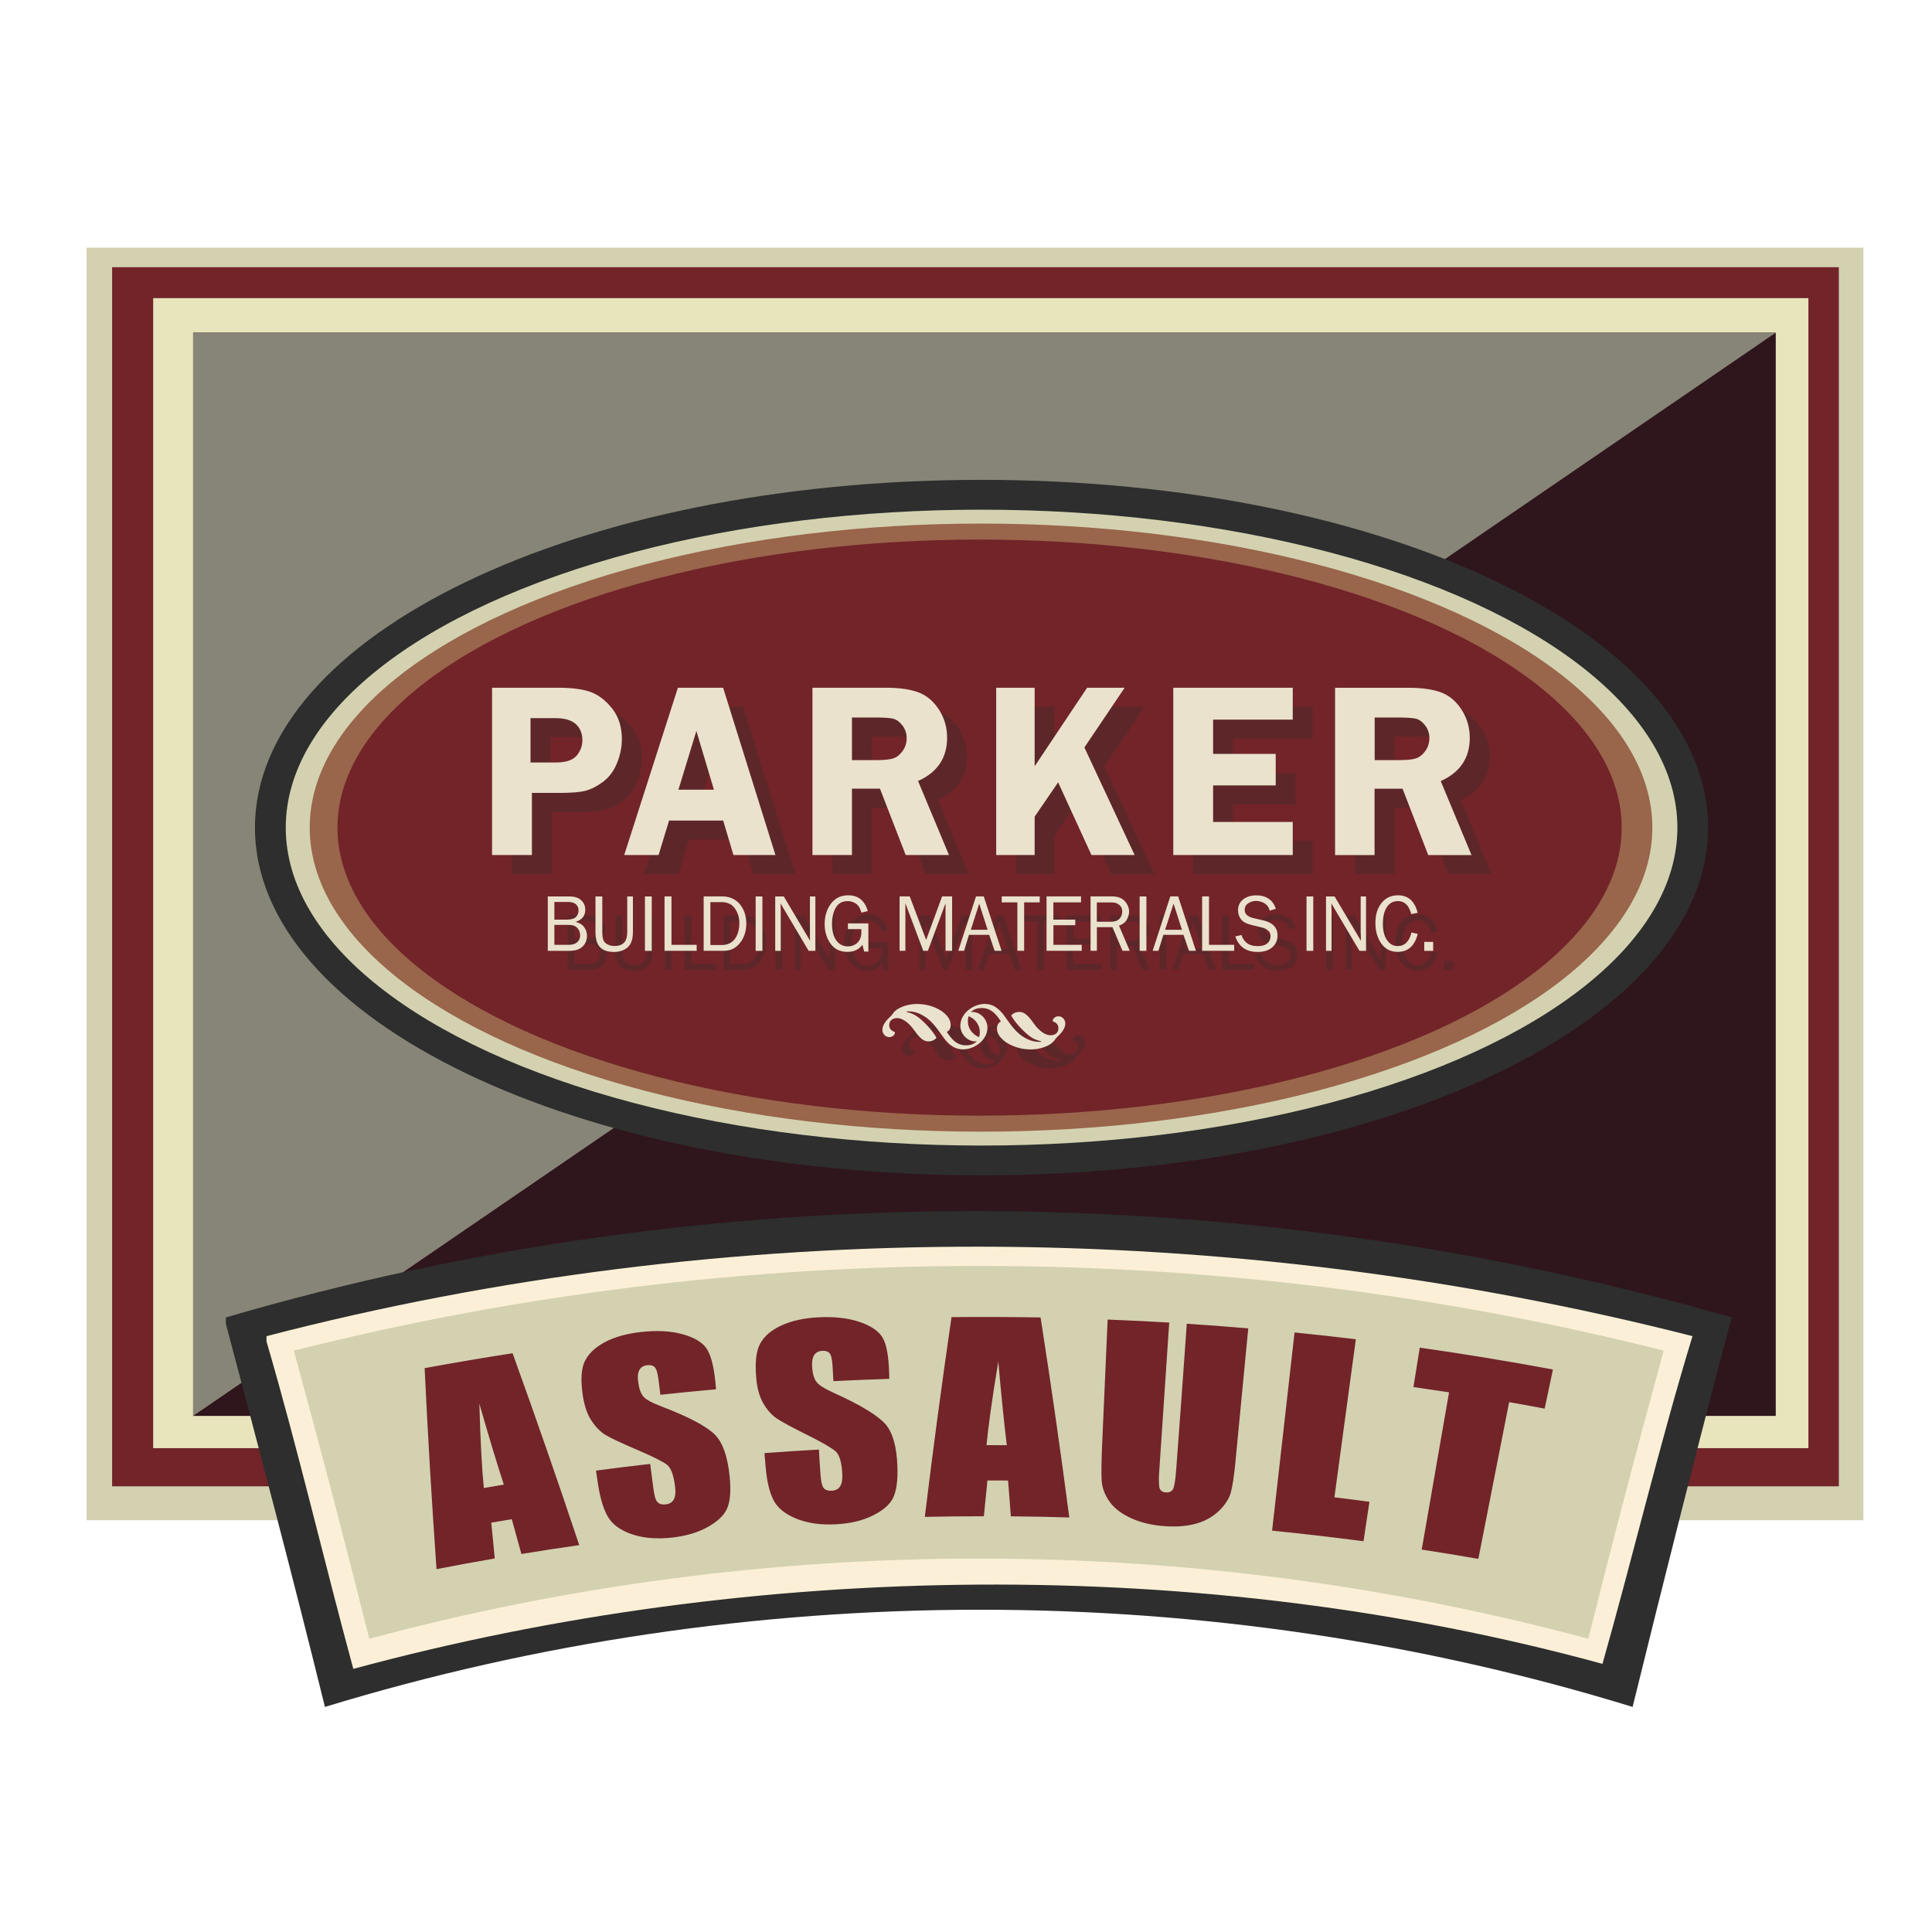
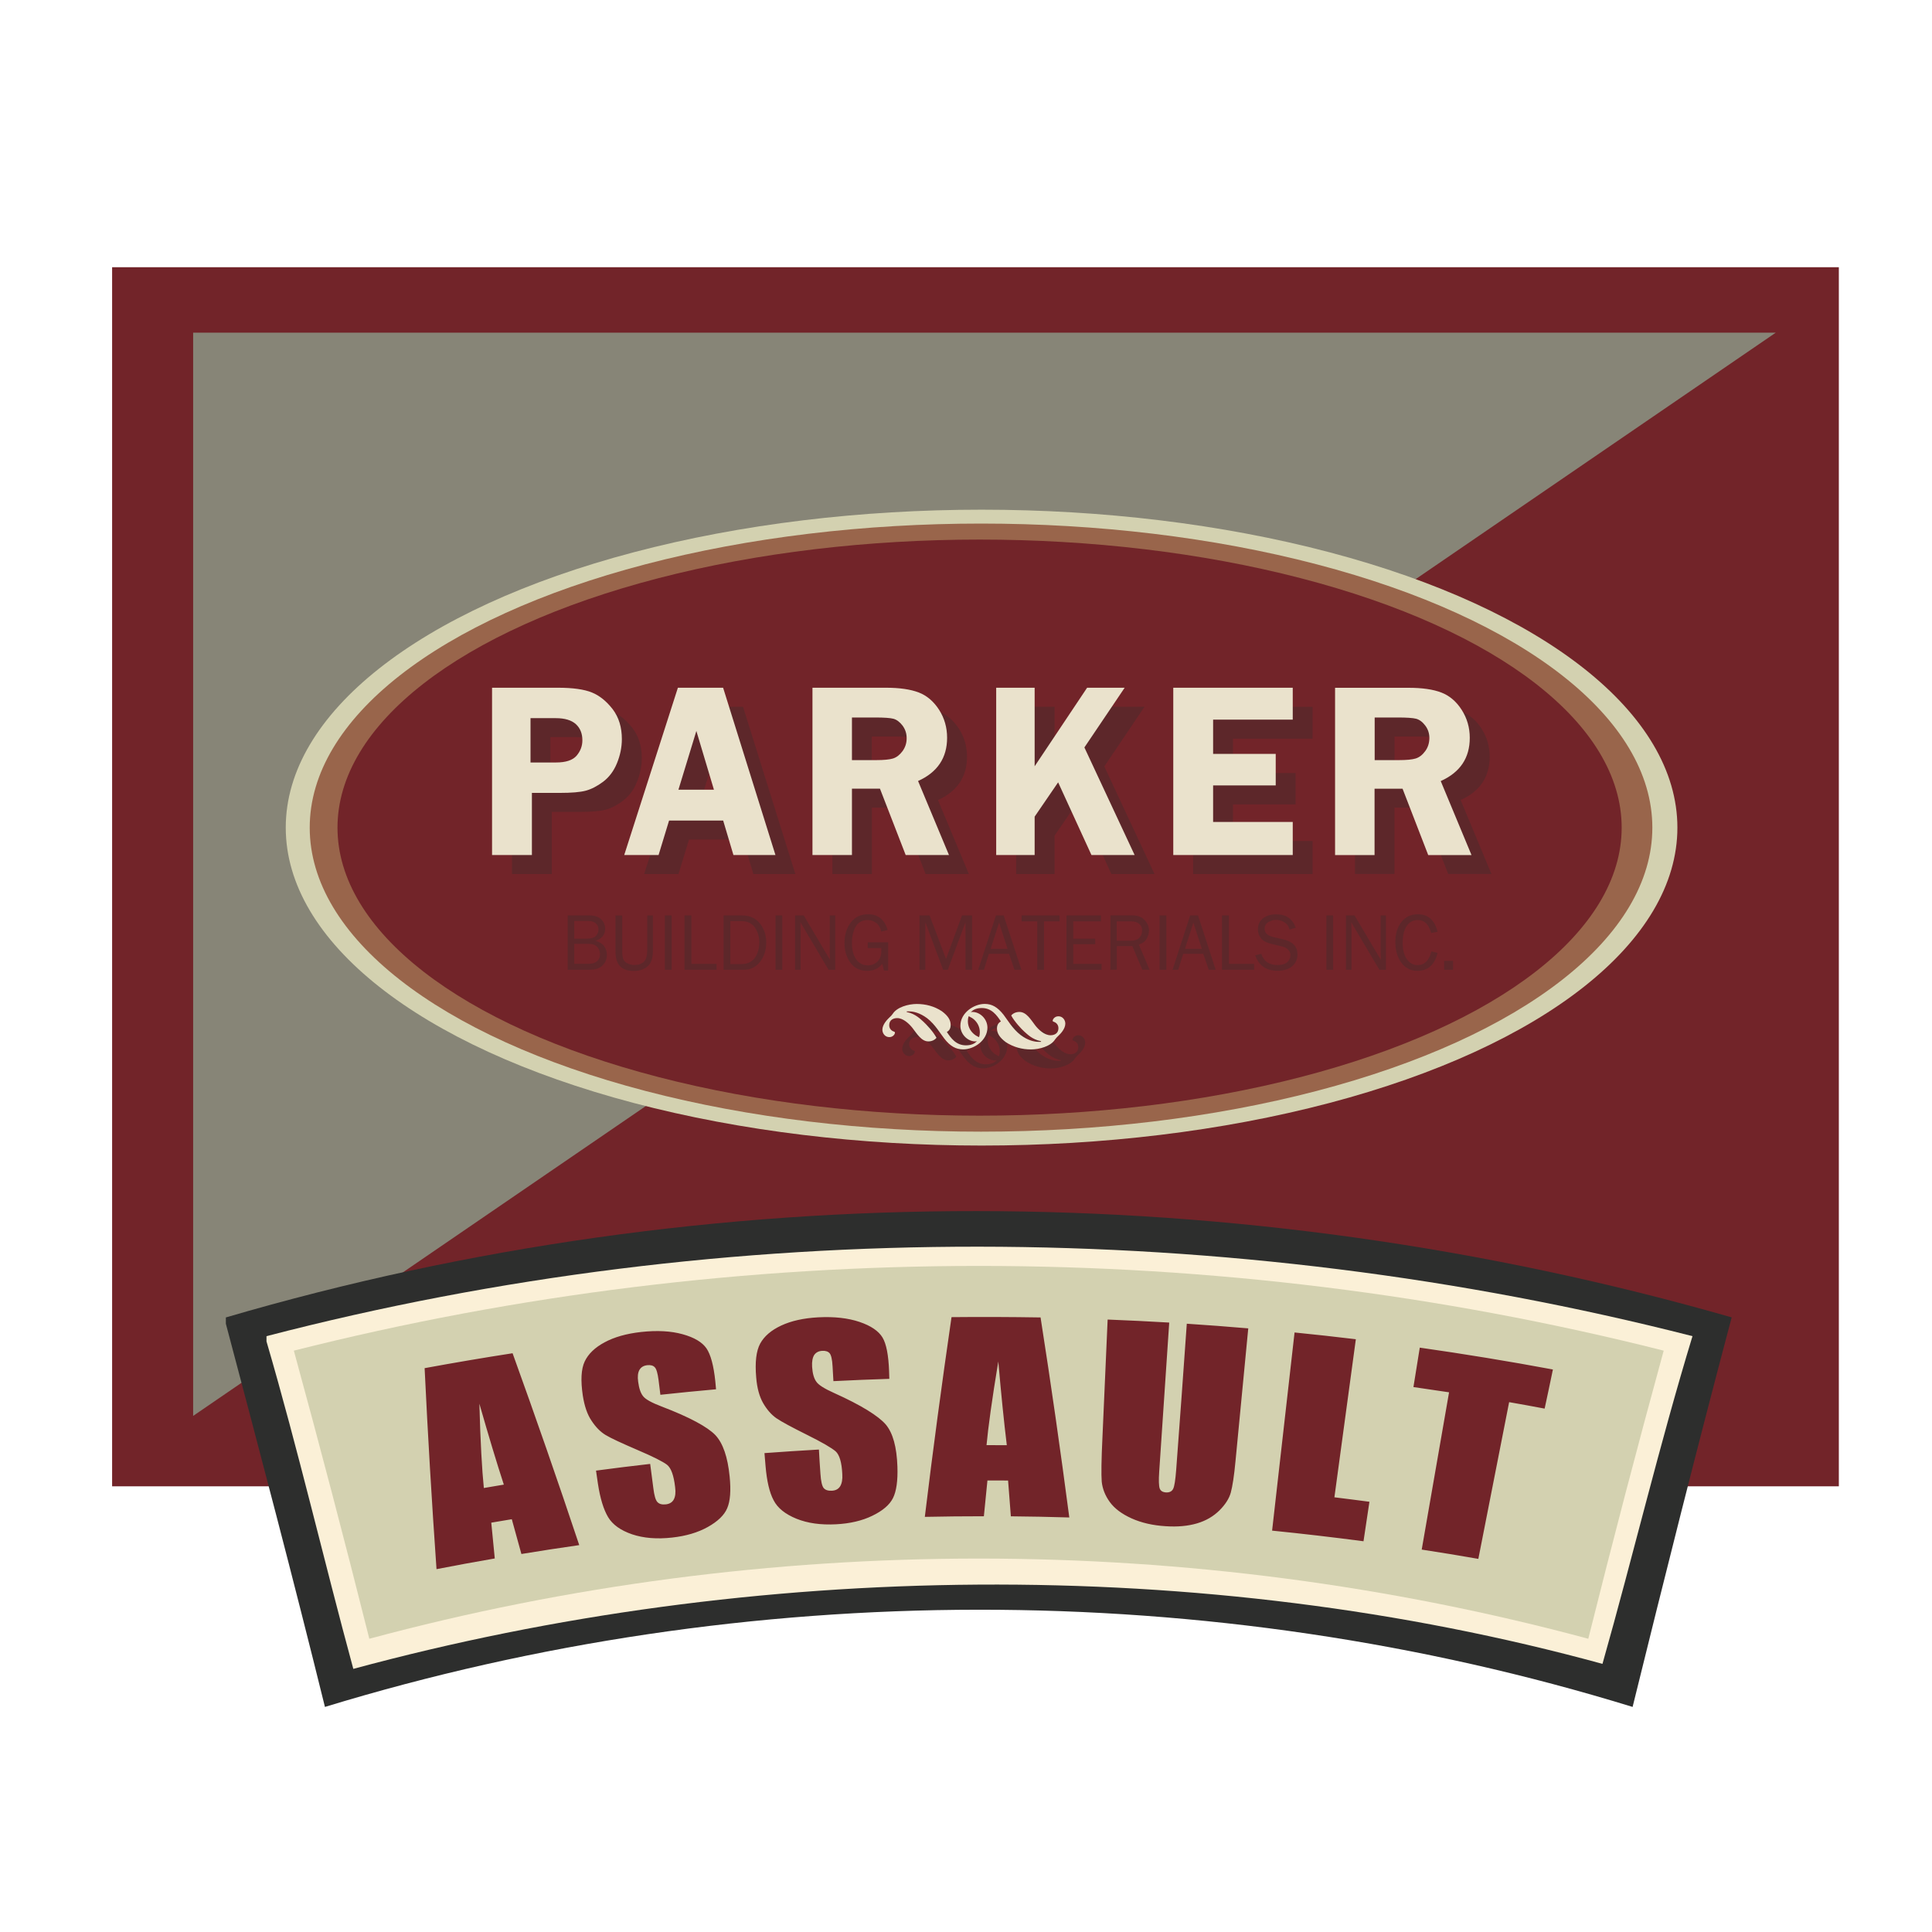
<svg xmlns="http://www.w3.org/2000/svg" version="1.1" id="Layer_1" x="0px" y="0px" width="32px" height="32px" viewBox="0 0 32 32" enable-background="new 0 0 32 32" xml:space="preserve">
  <g id="Shape_37_copy_6">
    <g>
-       <rect x="1.434" y="4.102" fill-rule="evenodd" clip-rule="evenodd" fill="#D3D1B0" width="29.43" height="21.078" />
-     </g>
+       </g>
  </g>
  <g id="Shape_37_copy_7">
    <g>
      <rect x="1.857" y="4.426" fill-rule="evenodd" clip-rule="evenodd" fill="#722429" width="28.6" height="20.192" />
    </g>
  </g>
  <g id="Shape_37_copy_5_2_">
    <g>
-       <rect x="2.537" y="4.938" fill-rule="evenodd" clip-rule="evenodd" fill="#E8E5BC" width="27.416" height="19.048" />
-     </g>
+       </g>
  </g>
  <g id="Shape_37_copy_8">
    <g>
-       <rect x="3.199" y="5.51" fill-rule="evenodd" clip-rule="evenodd" fill="#2F151C" width="26.213" height="17.942" />
-     </g>
+       </g>
  </g>
  <g id="Shape_37_copy_9">
    <g>
      <polygon fill-rule="evenodd" clip-rule="evenodd" fill="#878577" points="3.199,5.51 3.199,23.452 29.412,5.51   " />
    </g>
  </g>
  <g id="Shape_38">
    <g>
-       <path fill-rule="evenodd" clip-rule="evenodd" fill="#2D2E2D" d="M16.258,7.948c-6.71,0-12.035,2.579-12.035,5.76    c0,3.181,5.325,5.759,12.035,5.759c6.708,0,12.034-2.579,12.034-5.759C28.292,10.527,22.966,7.948,16.258,7.948z" />
-     </g>
+       </g>
  </g>
  <g id="Shape_38_copy">
    <g>
      <ellipse fill-rule="evenodd" clip-rule="evenodd" fill="#D3D1B0" cx="16.258" cy="13.708" rx="11.525" ry="5.266" />
    </g>
  </g>
  <g id="Shape_38_copy_2">
    <g>
      <ellipse fill-rule="evenodd" clip-rule="evenodd" fill="#99654B" cx="16.249" cy="13.708" rx="11.119" ry="5.036" />
    </g>
  </g>
  <g id="Shape_38_copy_3">
    <g>
      <ellipse fill-rule="evenodd" clip-rule="evenodd" fill="#722429" cx="16.225" cy="13.708" rx="10.635" ry="4.771" />
    </g>
  </g>
  <g opacity="0.3">
    <g id="PARKER_2_">
      <g>
        <path fill-rule="evenodd" clip-rule="evenodd" fill="#2D2E2D" d="M10.131,11.784c-0.129-0.052-0.316-0.078-0.56-0.078H8.48v2.771     h0.659v-1.029h0.457c0.198,0,0.343-0.012,0.436-0.037c0.092-0.024,0.188-0.074,0.287-0.148c0.099-0.075,0.176-0.177,0.229-0.307     c0.054-0.13,0.082-0.263,0.082-0.4c0-0.194-0.05-0.359-0.151-0.493C10.375,11.929,10.26,11.835,10.131,11.784z M9.878,12.832     c-0.065,0.074-0.178,0.111-0.339,0.111H9.116v-0.734h0.42c0.147,0,0.257,0.033,0.331,0.099c0.072,0.066,0.108,0.156,0.108,0.268     C9.976,12.672,9.943,12.758,9.878,12.832z M11.558,11.706l-0.889,2.771h0.569l0.174-0.571h0.896l0.17,0.571h0.696l-0.867-2.771     H11.558z M11.567,13.395l0.296-0.973l0.292,0.973H11.567z M16.017,12.535c0-0.17-0.044-0.325-0.133-0.464     c-0.09-0.139-0.202-0.235-0.339-0.287c-0.136-0.052-0.316-0.078-0.541-0.078h-1.217v2.771h0.654v-1.099h0.464l0.426,1.099h0.717     l-0.512-1.225C15.855,13.106,16.017,12.868,16.017,12.535z M15.279,12.756c-0.047,0.063-0.099,0.103-0.158,0.122     c-0.059,0.018-0.153,0.027-0.284,0.027H14.44v-0.706h0.383c0.148,0,0.25,0.007,0.304,0.021c0.055,0.015,0.105,0.052,0.152,0.113     c0.045,0.061,0.068,0.13,0.068,0.207C15.347,12.621,15.324,12.693,15.279,12.756z M18.957,11.706h-0.622l-0.868,1.301v-1.301     h-0.637v2.771h0.637v-0.636l0.389-0.568l0.552,1.204h0.715l-0.832-1.782L18.957,11.706z M19.762,14.477h1.979v-0.548h-1.319     v-0.605h1.037v-0.521h-1.037v-0.568h1.319v-0.528h-1.979V14.477z M24.193,13.251c0.322-0.145,0.481-0.384,0.481-0.717     c0-0.17-0.045-0.325-0.134-0.464s-0.202-0.235-0.338-0.287c-0.137-0.052-0.316-0.078-0.541-0.078h-1.218v2.771h0.654v-1.099     h0.464l0.425,1.099h0.717L24.193,13.251z M23.936,12.756c-0.046,0.063-0.098,0.103-0.158,0.122     c-0.058,0.018-0.153,0.027-0.283,0.027h-0.397v-0.706h0.383c0.149,0,0.25,0.007,0.304,0.021c0.054,0.015,0.105,0.052,0.151,0.113     c0.046,0.061,0.068,0.13,0.068,0.207C24.004,12.621,23.981,12.693,23.936,12.756z" />
      </g>
    </g>
    <g id="BUILDING_MATERIALS_INC._2_">
      <g>
        <path fill-rule="evenodd" clip-rule="evenodd" fill="#2D2E2D" d="M9.863,15.583c0.107-0.033,0.16-0.101,0.16-0.203     c0-0.058-0.021-0.109-0.064-0.152c-0.044-0.044-0.11-0.066-0.2-0.066H9.403v0.901h0.356c0.099,0,0.173-0.024,0.221-0.072     c0.049-0.048,0.072-0.107,0.072-0.178c0-0.052-0.016-0.1-0.045-0.142C9.975,15.629,9.927,15.601,9.863,15.583z M9.511,15.254     h0.225c0.058,0,0.102,0.013,0.131,0.038c0.03,0.026,0.045,0.059,0.045,0.1c0,0.042-0.014,0.078-0.041,0.109     c-0.028,0.031-0.083,0.046-0.163,0.046H9.511V15.254z M9.89,15.92c-0.032,0.029-0.077,0.043-0.137,0.043H9.511v-0.33h0.225     c0.052,0,0.091,0.007,0.119,0.022c0.026,0.015,0.046,0.037,0.061,0.063c0.015,0.028,0.022,0.058,0.022,0.089     C9.938,15.855,9.921,15.892,9.89,15.92z M10.719,15.75c0,0.082-0.017,0.141-0.053,0.178c-0.037,0.036-0.089,0.055-0.158,0.055     c-0.037,0-0.071-0.007-0.104-0.021s-0.058-0.035-0.074-0.063c-0.016-0.028-0.024-0.078-0.024-0.148v-0.588h-0.112v0.588     c0,0.115,0.024,0.199,0.075,0.252c0.051,0.053,0.127,0.079,0.231,0.079c0.094,0,0.169-0.026,0.228-0.077     c0.058-0.051,0.086-0.136,0.086-0.254v-0.588h-0.094V15.75z M11.012,16.063h0.113v-0.901h-0.113V16.063z M11.452,15.162h-0.115     v0.901h0.532v-0.099h-0.417V15.162z M12.287,15.162h-0.302v0.901h0.339c0.106,0,0.194-0.044,0.264-0.131     c0.068-0.087,0.103-0.194,0.103-0.322c0-0.125-0.036-0.231-0.107-0.318C12.512,15.205,12.414,15.162,12.287,15.162z      M12.501,15.867c-0.051,0.067-0.124,0.101-0.221,0.101h-0.183v-0.711h0.183c0.101,0,0.176,0.036,0.224,0.107     c0.047,0.071,0.072,0.15,0.072,0.239C12.576,15.711,12.55,15.8,12.501,15.867z M12.845,16.063h0.112v-0.901h-0.112V16.063z      M13.744,15.768c0,0.019,0,0.041,0.001,0.065l0.002,0.063l-0.435-0.734h-0.143v0.901h0.092v-0.669c0-0.015,0-0.034-0.002-0.057     l-0.001-0.06l0.466,0.786h0.11v-0.901h-0.09V15.768z M14.373,15.703h0.223c0.001,0.019,0.001,0.036,0.001,0.049     c0,0.074-0.021,0.132-0.063,0.174c-0.043,0.042-0.096,0.063-0.159,0.063c-0.082,0-0.146-0.033-0.193-0.098     c-0.047-0.066-0.071-0.157-0.071-0.274c0-0.109,0.021-0.198,0.063-0.271c0.042-0.071,0.108-0.107,0.198-0.107     c0.049,0,0.095,0.015,0.138,0.045c0.042,0.03,0.07,0.079,0.086,0.146l0.106-0.026c-0.05-0.174-0.159-0.261-0.325-0.261     c-0.12,0-0.214,0.045-0.285,0.136c-0.07,0.091-0.105,0.206-0.105,0.342c0,0.128,0.034,0.236,0.099,0.325     c0.065,0.09,0.159,0.134,0.277,0.134c0.11,0,0.193-0.039,0.249-0.118l0.03,0.113h0.069v-0.467h-0.338V15.703z M15.669,15.883     l-0.272-0.721h-0.167v0.901h0.097v-0.787l0.295,0.787h0.077l0.292-0.787v0.787H16.1v-0.901h-0.166L15.669,15.883z M16.496,15.162     l-0.294,0.901h0.095l0.081-0.264h0.335l0.09,0.264h0.115l-0.294-0.901H16.496z M16.409,15.715l0.139-0.433l0.14,0.433H16.409z      M16.922,15.261h0.258v0.802h0.112v-0.802h0.258v-0.099h-0.629V15.261z M17.777,15.639h0.363v-0.091h-0.363v-0.287h0.458v-0.099     h-0.571v0.901h0.582v-0.099h-0.469V15.639z M18.991,15.551c0.025-0.044,0.04-0.09,0.04-0.138c0-0.062-0.024-0.12-0.07-0.172     c-0.046-0.053-0.119-0.08-0.214-0.08h-0.355v0.901h0.106v-0.391h0.257l0.166,0.391h0.12l-0.178-0.417     C18.921,15.627,18.965,15.595,18.991,15.551z M18.732,15.581h-0.236v-0.32h0.249c0.05,0,0.09,0.014,0.122,0.04     c0.034,0.026,0.05,0.063,0.05,0.111c0,0.047-0.016,0.087-0.046,0.12C18.84,15.564,18.794,15.581,18.732,15.581z M19.206,16.063     h0.112v-0.901h-0.112V16.063z M19.713,15.162l-0.292,0.901h0.094l0.082-0.264h0.333l0.091,0.264h0.115l-0.293-0.901H19.713z      M19.627,15.715l0.139-0.433l0.14,0.433H19.627z M20.355,15.162H20.24v0.901h0.532v-0.099h-0.417V15.162z M21.26,15.56     l-0.168-0.039c-0.098-0.023-0.146-0.068-0.146-0.135c0-0.048,0.019-0.085,0.058-0.11c0.038-0.026,0.083-0.04,0.131-0.04     c0.049,0,0.097,0.014,0.14,0.041c0.044,0.027,0.072,0.067,0.084,0.12l0.103-0.031c-0.053-0.148-0.16-0.222-0.324-0.222     c-0.089,0-0.161,0.022-0.219,0.067c-0.056,0.044-0.084,0.104-0.084,0.18c0,0.045,0.011,0.086,0.031,0.121     c0.021,0.035,0.045,0.061,0.076,0.078c0.03,0.017,0.067,0.031,0.114,0.043l0.181,0.044c0.036,0.009,0.067,0.025,0.094,0.048     c0.028,0.023,0.042,0.054,0.042,0.092c0,0.051-0.018,0.091-0.055,0.122c-0.035,0.03-0.089,0.045-0.161,0.045     c-0.137,0-0.225-0.062-0.266-0.185l-0.101,0.023c0.06,0.172,0.183,0.257,0.37,0.257c0.104,0,0.187-0.026,0.245-0.077     c0.058-0.052,0.086-0.117,0.086-0.195C21.49,15.68,21.414,15.597,21.26,15.56z M21.969,16.063h0.112v-0.901h-0.112V16.063z      M22.868,15.768c0,0.019,0,0.041,0.002,0.065l0,0.063l-0.435-0.734h-0.142v0.901h0.092v-0.669c0-0.015-0.001-0.034-0.002-0.057     l-0.002-0.06l0.466,0.786h0.109v-0.901h-0.089V15.768z M23.485,15.239c0.106,0,0.181,0.072,0.219,0.215l0.107-0.021     c-0.049-0.193-0.156-0.29-0.326-0.29c-0.114,0-0.204,0.042-0.271,0.126c-0.069,0.084-0.103,0.196-0.103,0.334     c0,0.135,0.033,0.248,0.097,0.339c0.066,0.092,0.156,0.138,0.27,0.138c0.172,0,0.285-0.099,0.333-0.298l-0.103-0.023     c-0.038,0.15-0.114,0.226-0.229,0.226c-0.075,0-0.133-0.034-0.179-0.1c-0.044-0.067-0.067-0.155-0.067-0.266     c0-0.121,0.021-0.214,0.066-0.281C23.343,15.272,23.405,15.239,23.485,15.239z M23.919,15.915v0.148h0.148v-0.148H23.919z" />
      </g>
    </g>
    <g id="Shape_39_copy_3_6_">
      <g>
        <path fill-rule="evenodd" clip-rule="evenodd" fill="#2D2E2D" d="M17.86,17.147c-0.065,0-0.091,0.05-0.094,0.064     c-0.004,0.015-0.002,0.019,0.012,0.025c0.029,0.008,0.082,0.039,0.082,0.108c0,0.093-0.075,0.117-0.131,0.117     c-0.102,0-0.202-0.096-0.254-0.164c-0.071-0.093-0.146-0.222-0.26-0.222h-0.003c-0.059,0-0.109,0.026-0.134,0.059     c0.054,0.103,0.165,0.219,0.215,0.265c0.047,0.04,0.128,0.131,0.279,0.162v0.01h-0.041c-0.069,0-0.174-0.021-0.296-0.111     c-0.133-0.101-0.223-0.258-0.286-0.339c-0.098-0.125-0.191-0.178-0.311-0.178c-0.183,0-0.403,0.15-0.403,0.361     c0,0.146,0.123,0.26,0.247,0.26c0.041,0,0.083-0.013,0.124-0.042c0.011-0.006,0.011-0.017-0.007-0.017     c-0.075,0-0.24-0.095-0.24-0.277c0-0.114,0.063-0.217,0.23-0.217c0.165,0,0.249,0.12,0.317,0.222     c-0.032,0.017-0.064,0.05-0.064,0.116c0,0.077,0.04,0.148,0.146,0.227c0.127,0.083,0.27,0.121,0.417,0.121     c0.139,0,0.33-0.053,0.399-0.165c0.019-0.027,0.03-0.036,0.052-0.058c0.038-0.035,0.118-0.118,0.118-0.204     C17.975,17.209,17.931,17.147,17.86,17.147z" />
      </g>
    </g>
    <g id="Shape_39_copy_3_4_">
      <g>
        <path fill-rule="evenodd" clip-rule="evenodd" fill="#2D2E2D" d="M16.437,17.075c-0.041,0-0.082,0.014-0.125,0.042     c-0.01,0.006-0.01,0.018,0.007,0.018c0.076,0,0.24,0.094,0.24,0.277c0,0.114-0.063,0.216-0.23,0.216     c-0.165,0-0.248-0.12-0.316-0.221c0.032-0.018,0.063-0.05,0.063-0.115c0-0.078-0.038-0.149-0.146-0.228     c-0.125-0.083-0.268-0.12-0.416-0.12c-0.141,0-0.33,0.053-0.398,0.164c-0.019,0.027-0.03,0.036-0.054,0.058     c-0.036,0.035-0.118,0.118-0.118,0.205c0,0.06,0.044,0.121,0.115,0.121c0.064,0,0.09-0.05,0.092-0.064     c0.004-0.015,0.002-0.019-0.011-0.026c-0.029-0.007-0.082-0.039-0.082-0.107c0-0.093,0.075-0.118,0.133-0.118     c0.101,0,0.2,0.097,0.252,0.164c0.072,0.093,0.147,0.222,0.262,0.222h0.002c0.058,0,0.108-0.027,0.133-0.06     c-0.054-0.102-0.164-0.218-0.215-0.265c-0.047-0.04-0.127-0.131-0.278-0.162v-0.009h0.04c0.069,0,0.174,0.021,0.297,0.112     c0.132,0.1,0.222,0.258,0.286,0.338c0.097,0.125,0.191,0.178,0.311,0.178c0.184,0,0.402-0.15,0.402-0.361     C16.683,17.189,16.561,17.075,16.437,17.075z" />
      </g>
    </g>
  </g>
  <g>
    <g id="PARKER">
      <g>
        <path fill-rule="evenodd" clip-rule="evenodd" fill="#EAE2CC" d="M9.802,11.469c-0.129-0.052-0.316-0.078-0.56-0.078H8.15v2.771     H8.81v-1.029h0.457c0.199,0,0.343-0.012,0.436-0.037c0.092-0.025,0.188-0.074,0.287-0.148c0.099-0.075,0.176-0.177,0.229-0.307     c0.053-0.13,0.081-0.263,0.081-0.4c0-0.194-0.05-0.359-0.151-0.493C10.045,11.614,9.931,11.521,9.802,11.469z M9.549,12.518     c-0.065,0.074-0.178,0.111-0.339,0.111H8.787v-0.734h0.42c0.147,0,0.258,0.033,0.331,0.099c0.072,0.066,0.108,0.155,0.108,0.268     C9.646,12.358,9.613,12.443,9.549,12.518z M11.228,11.391l-0.889,2.771h0.569l0.174-0.571h0.896l0.17,0.571h0.696l-0.867-2.771     H11.228z M11.237,13.08l0.297-0.973l0.291,0.973H11.237z M15.687,12.22c0-0.17-0.044-0.325-0.133-0.464     c-0.09-0.139-0.202-0.235-0.338-0.287c-0.137-0.052-0.316-0.078-0.541-0.078h-1.218v2.771h0.654v-1.099h0.464l0.426,1.099h0.717     l-0.512-1.226C15.526,12.792,15.687,12.553,15.687,12.22z M14.949,12.441c-0.047,0.063-0.099,0.103-0.158,0.122     c-0.059,0.018-0.153,0.027-0.283,0.027h-0.397v-0.706h0.383c0.149,0,0.25,0.007,0.304,0.021c0.054,0.015,0.104,0.052,0.151,0.113     c0.045,0.061,0.068,0.13,0.068,0.207C15.018,12.307,14.994,12.378,14.949,12.441z M18.628,11.391h-0.622l-0.869,1.301v-1.301     h-0.637v2.771h0.637v-0.636l0.389-0.568l0.552,1.204h0.715l-0.832-1.782L18.628,11.391z M19.433,14.162h1.979v-0.548h-1.319     v-0.605h1.037v-0.522h-1.037v-0.568h1.319v-0.528h-1.979V14.162z M23.863,12.937c0.322-0.145,0.481-0.383,0.481-0.716     c0-0.17-0.045-0.325-0.134-0.464c-0.089-0.139-0.202-0.235-0.338-0.287c-0.136-0.052-0.316-0.078-0.541-0.078h-1.218v2.771h0.654     v-1.099h0.464l0.425,1.099h0.717L23.863,12.937z M23.606,12.441c-0.046,0.063-0.098,0.103-0.158,0.122     c-0.058,0.018-0.153,0.027-0.283,0.027h-0.396v-0.706h0.383c0.148,0,0.25,0.007,0.304,0.021c0.055,0.015,0.105,0.052,0.151,0.113     s0.068,0.13,0.068,0.207C23.674,12.307,23.652,12.378,23.606,12.441z" />
      </g>
    </g>
    <g id="BUILDING_MATERIALS_INC.">
      <g>
-         <path fill-rule="evenodd" clip-rule="evenodd" fill="#EAE2CC" d="M9.534,15.269c0.107-0.033,0.16-0.101,0.16-0.203     c0-0.058-0.021-0.109-0.064-0.152c-0.044-0.044-0.11-0.066-0.2-0.066H9.073v0.901h0.356c0.099,0,0.173-0.024,0.221-0.072     c0.049-0.048,0.072-0.107,0.072-0.178c0-0.052-0.016-0.1-0.046-0.142C9.646,15.315,9.598,15.286,9.534,15.269z M9.182,14.939     h0.225c0.058,0,0.102,0.012,0.131,0.038c0.03,0.026,0.045,0.059,0.045,0.1c0,0.042-0.014,0.078-0.041,0.109     c-0.028,0.031-0.083,0.046-0.163,0.046H9.182V14.939z M9.56,15.606c-0.032,0.029-0.077,0.043-0.137,0.043H9.182v-0.33h0.225     c0.052,0,0.092,0.007,0.119,0.022c0.026,0.015,0.046,0.037,0.061,0.063c0.015,0.028,0.022,0.058,0.022,0.089     C9.609,15.541,9.592,15.578,9.56,15.606z M10.389,15.436c0,0.082-0.017,0.141-0.053,0.178c-0.037,0.036-0.089,0.055-0.158,0.055     c-0.036,0-0.071-0.007-0.104-0.021S10.016,15.613,10,15.584c-0.016-0.028-0.024-0.078-0.024-0.148v-0.588H9.863v0.588     c0,0.115,0.024,0.199,0.075,0.252c0.05,0.053,0.127,0.079,0.231,0.079c0.094,0,0.169-0.026,0.228-0.077     c0.058-0.052,0.086-0.136,0.086-0.254v-0.588h-0.094V15.436z M10.682,15.749h0.113v-0.901h-0.113V15.749z M11.122,14.847h-0.115     v0.901h0.532v-0.099h-0.417V14.847z M11.957,14.847h-0.302v0.901h0.339c0.106,0,0.195-0.044,0.264-0.131     c0.068-0.087,0.103-0.194,0.103-0.322c0-0.125-0.036-0.231-0.106-0.318C12.183,14.891,12.084,14.847,11.957,14.847z      M12.171,15.552c-0.05,0.067-0.124,0.101-0.221,0.101h-0.184v-0.711h0.184c0.101,0,0.176,0.036,0.224,0.107     c0.048,0.071,0.072,0.15,0.072,0.239C12.246,15.397,12.22,15.485,12.171,15.552z M12.516,15.749h0.112v-0.901h-0.112V15.749z      M13.415,15.454c0,0.019,0,0.041,0,0.065l0.002,0.063l-0.435-0.734H12.84v0.901h0.092v-0.669c0-0.016,0-0.034-0.002-0.057     l-0.002-0.06l0.466,0.786h0.111v-0.901h-0.09V15.454z M14.043,15.389h0.223c0.001,0.019,0.001,0.035,0.001,0.049     c0,0.074-0.021,0.132-0.063,0.174c-0.043,0.042-0.096,0.063-0.159,0.063c-0.082,0-0.146-0.033-0.193-0.098     c-0.048-0.066-0.071-0.157-0.071-0.274c0-0.109,0.021-0.198,0.063-0.271c0.042-0.071,0.108-0.107,0.198-0.107     c0.049,0,0.095,0.015,0.139,0.045c0.041,0.03,0.07,0.079,0.086,0.146l0.107-0.026c-0.051-0.174-0.159-0.261-0.325-0.261     c-0.12,0-0.214,0.045-0.284,0.136c-0.07,0.091-0.106,0.206-0.106,0.342c0,0.127,0.034,0.236,0.099,0.325     c0.065,0.09,0.159,0.134,0.277,0.134c0.11,0,0.192-0.039,0.249-0.118l0.03,0.113h0.069v-0.467h-0.339V15.389z M15.34,15.568     l-0.272-0.721H14.9v0.901h0.096v-0.787l0.296,0.787h0.077l0.292-0.787v0.787h0.109v-0.901h-0.166L15.34,15.568z M16.166,14.847     l-0.294,0.901h0.096l0.081-0.264h0.335l0.09,0.264h0.115l-0.295-0.901H16.166z M16.08,15.4l0.139-0.433l0.139,0.433H16.08z      M16.593,14.946h0.258v0.802h0.112v-0.802h0.258v-0.099h-0.629V14.946z M17.447,15.324h0.363v-0.092h-0.363v-0.286h0.458v-0.099     h-0.571v0.901h0.583v-0.099h-0.469V15.324z M18.661,15.237c0.025-0.044,0.04-0.09,0.04-0.138c0-0.062-0.024-0.12-0.07-0.172     c-0.046-0.053-0.119-0.08-0.214-0.08h-0.354v0.901h0.105v-0.391h0.258l0.166,0.391h0.12l-0.178-0.417     C18.592,15.312,18.635,15.281,18.661,15.237z M18.403,15.267h-0.236v-0.32h0.249c0.051,0,0.09,0.014,0.122,0.04     c0.034,0.026,0.05,0.063,0.05,0.111c0,0.047-0.016,0.087-0.046,0.12C18.511,15.25,18.465,15.267,18.403,15.267z M18.876,15.749     h0.112v-0.901h-0.112V15.749z M19.384,14.847l-0.292,0.901h0.095l0.082-0.264h0.333l0.091,0.264h0.115l-0.294-0.901H19.384z      M19.298,15.4l0.14-0.433l0.139,0.433H19.298z M20.026,14.847h-0.115v0.901h0.531v-0.099h-0.417V14.847z M20.93,15.246     l-0.168-0.039c-0.098-0.023-0.146-0.068-0.146-0.135c0-0.048,0.019-0.085,0.058-0.11c0.037-0.026,0.082-0.04,0.131-0.04     c0.05,0,0.097,0.014,0.141,0.041c0.044,0.027,0.072,0.067,0.084,0.12l0.103-0.031c-0.052-0.148-0.16-0.222-0.324-0.222     c-0.089,0-0.161,0.022-0.219,0.067c-0.056,0.044-0.084,0.104-0.084,0.18c0,0.045,0.011,0.086,0.031,0.122     c0.021,0.035,0.046,0.061,0.076,0.078s0.067,0.031,0.114,0.043l0.181,0.044c0.037,0.009,0.067,0.025,0.095,0.048     c0.028,0.023,0.041,0.054,0.041,0.092c0,0.051-0.018,0.091-0.054,0.122c-0.036,0.03-0.089,0.045-0.161,0.045     c-0.137,0-0.225-0.061-0.266-0.184L20.46,15.51c0.06,0.172,0.182,0.257,0.37,0.257c0.104,0,0.186-0.026,0.244-0.077     c0.058-0.052,0.086-0.117,0.086-0.195C21.16,15.366,21.084,15.283,20.93,15.246z M21.64,15.749h0.112v-0.901H21.64V15.749z      M22.538,15.454c0,0.019,0,0.041,0.002,0.065l0.001,0.063l-0.436-0.734h-0.142v0.901h0.092v-0.669     c0-0.016-0.001-0.034-0.002-0.057l-0.002-0.06l0.466,0.786h0.109v-0.901h-0.089V15.454z M23.156,14.925     c0.107,0,0.181,0.071,0.219,0.215l0.106-0.021c-0.049-0.193-0.156-0.29-0.326-0.29c-0.114,0-0.204,0.042-0.271,0.126     c-0.069,0.084-0.103,0.196-0.103,0.334c0,0.135,0.033,0.248,0.098,0.339c0.065,0.092,0.155,0.138,0.27,0.138     c0.172,0,0.284-0.099,0.333-0.298l-0.103-0.023c-0.037,0.15-0.114,0.225-0.228,0.225c-0.075,0-0.133-0.033-0.179-0.1     c-0.044-0.066-0.067-0.155-0.067-0.265c0-0.121,0.021-0.214,0.066-0.281C23.014,14.958,23.075,14.925,23.156,14.925z      M23.59,15.601v0.148h0.148v-0.148H23.59z" />
-       </g>
+         </g>
    </g>
    <g id="Shape_39_copy_3">
      <g>
        <path fill-rule="evenodd" clip-rule="evenodd" fill="#EAE2CC" d="M17.531,16.833c-0.064,0-0.091,0.05-0.094,0.064     c-0.003,0.015-0.002,0.019,0.012,0.025c0.029,0.008,0.082,0.039,0.082,0.108c0,0.093-0.075,0.117-0.131,0.117     c-0.102,0-0.202-0.096-0.254-0.164c-0.071-0.093-0.146-0.222-0.26-0.222h-0.003c-0.059,0-0.109,0.026-0.134,0.059     c0.055,0.103,0.165,0.219,0.215,0.265c0.047,0.04,0.128,0.131,0.279,0.161v0.01h-0.041c-0.069,0-0.174-0.021-0.296-0.112     c-0.133-0.101-0.223-0.258-0.285-0.338c-0.099-0.125-0.192-0.178-0.311-0.178c-0.182,0-0.403,0.15-0.403,0.361     c0,0.146,0.123,0.26,0.247,0.26c0.042,0,0.083-0.013,0.124-0.042c0.011-0.006,0.011-0.017-0.007-0.017     c-0.075,0-0.24-0.095-0.24-0.277c0-0.114,0.064-0.217,0.23-0.217c0.165,0,0.249,0.12,0.317,0.222     c-0.032,0.017-0.065,0.05-0.065,0.115c0,0.078,0.04,0.149,0.146,0.228c0.127,0.083,0.27,0.121,0.417,0.121     c0.139,0,0.33-0.053,0.399-0.165c0.019-0.027,0.03-0.036,0.052-0.058c0.038-0.035,0.118-0.118,0.118-0.205     C17.645,16.895,17.602,16.833,17.531,16.833z" />
      </g>
    </g>
    <g id="Shape_39_copy_3_2_">
      <g>
        <path fill-rule="evenodd" clip-rule="evenodd" fill="#EAE2CC" d="M16.107,16.761c-0.041,0-0.081,0.014-0.125,0.042     c-0.01,0.006-0.01,0.018,0.008,0.018c0.076,0,0.239,0.094,0.239,0.277c0,0.114-0.063,0.216-0.23,0.216     c-0.165,0-0.248-0.12-0.316-0.221c0.032-0.018,0.063-0.05,0.063-0.116c0-0.077-0.038-0.148-0.146-0.228     c-0.125-0.083-0.268-0.12-0.416-0.12c-0.14,0-0.329,0.053-0.398,0.164c-0.019,0.027-0.03,0.036-0.053,0.058     c-0.037,0.035-0.118,0.118-0.118,0.205c0,0.06,0.044,0.122,0.115,0.122c0.063,0,0.09-0.05,0.092-0.064     c0.003-0.015,0.001-0.019-0.011-0.026c-0.029-0.007-0.083-0.039-0.083-0.107c0-0.093,0.075-0.118,0.133-0.118     c0.101,0,0.2,0.097,0.253,0.164c0.072,0.093,0.147,0.222,0.262,0.222h0.002c0.058,0,0.108-0.027,0.133-0.06     c-0.054-0.102-0.164-0.218-0.215-0.265c-0.047-0.04-0.127-0.131-0.278-0.162v-0.01h0.041c0.069,0,0.174,0.022,0.296,0.112     c0.132,0.101,0.222,0.258,0.286,0.339c0.097,0.125,0.191,0.178,0.311,0.178c0.184,0,0.403-0.15,0.403-0.361     C16.354,16.875,16.231,16.761,16.107,16.761z" />
      </g>
    </g>
  </g>
  <g id="Shape_37_copy_10">
    <g>
      <path fill-rule="evenodd" clip-rule="evenodd" fill="#2D2E2D" d="M3.741,21.821v0.104c0.566,2.134,1.112,4.204,1.641,6.347    c6.986-2.134,14.646-2.159,21.659,0c0.528-2.144,1.074-4.318,1.641-6.452C20.546,19.487,11.801,19.458,3.741,21.821z" />
    </g>
  </g>
  <g id="Shape_37_copy_10_2_">
    <g>
      <path fill-rule="evenodd" clip-rule="evenodd" fill="#FBF0D7" d="M4.414,22.131l0,0.087c0.525,1.795,0.948,3.621,1.438,5.424    c6.626-1.795,14.059-1.899,20.69-0.083c0.511-1.804,0.944-3.633,1.491-5.428C20.34,20.167,12.058,20.143,4.414,22.131z" />
    </g>
  </g>
  <g id="Shape_37_copy_11">
    <g>
      <path fill-rule="evenodd" clip-rule="evenodd" fill="#D3D1B0" d="M4.867,22.371c0.427,1.562,0.844,3.152,1.25,4.772    c6.582-1.771,13.607-1.771,20.19,0c0.405-1.62,0.821-3.211,1.249-4.772C20.15,20.5,12.273,20.5,4.867,22.371z" />
    </g>
  </g>
  <g id="ASSAULT">
    <g>
      <path fill-rule="evenodd" clip-rule="evenodd" fill="#722429" d="M7.033,22.661c0.053,1.111,0.119,2.221,0.197,3.329    c0.32-0.062,0.643-0.122,0.965-0.177L8.137,25.22c0.114-0.02,0.228-0.039,0.34-0.057c0.054,0.191,0.106,0.383,0.159,0.576    c0.319-0.052,0.638-0.102,0.958-0.147C9.24,24.529,8.871,23.47,8.49,22.414C8.004,22.489,7.518,22.572,7.033,22.661z     M8.014,24.646c-0.03-0.292-0.057-0.757-0.074-1.396c0.153,0.533,0.287,0.98,0.405,1.34C8.234,24.608,8.125,24.627,8.014,24.646z     M11.848,23.769c-0.129-0.134-0.423-0.295-0.89-0.473c-0.163-0.062-0.265-0.118-0.305-0.169c-0.042-0.051-0.069-0.132-0.083-0.241    c-0.012-0.085-0.005-0.15,0.021-0.196c0.026-0.045,0.068-0.071,0.13-0.078c0.056-0.006,0.097,0.005,0.124,0.034    c0.028,0.028,0.048,0.099,0.063,0.213c0.01,0.081,0.02,0.162,0.03,0.243c0.307-0.033,0.614-0.064,0.922-0.091    c-0.004-0.043-0.008-0.087-0.012-0.13c-0.027-0.261-0.076-0.443-0.146-0.547c-0.071-0.103-0.203-0.182-0.396-0.235    c-0.194-0.054-0.424-0.066-0.688-0.037c-0.242,0.027-0.443,0.084-0.604,0.171c-0.161,0.086-0.271,0.193-0.33,0.318    c-0.059,0.126-0.068,0.314-0.031,0.564c0.027,0.173,0.074,0.313,0.145,0.417c0.068,0.104,0.146,0.184,0.234,0.237    s0.264,0.134,0.524,0.246c0.261,0.111,0.424,0.194,0.492,0.246c0.067,0.053,0.112,0.176,0.134,0.37    c0.012,0.088,0.004,0.155-0.021,0.203s-0.07,0.076-0.133,0.083c-0.064,0.007-0.11-0.006-0.14-0.039    c-0.03-0.032-0.052-0.109-0.067-0.232c-0.018-0.133-0.034-0.266-0.052-0.399c-0.3,0.034-0.599,0.071-0.897,0.111    c0.01,0.071,0.021,0.143,0.031,0.214c0.037,0.245,0.094,0.43,0.169,0.556s0.208,0.22,0.397,0.285    c0.191,0.064,0.411,0.082,0.662,0.054c0.23-0.025,0.427-0.083,0.592-0.175c0.164-0.092,0.273-0.195,0.322-0.312    c0.05-0.116,0.064-0.292,0.04-0.526C12.053,24.133,11.975,23.904,11.848,23.769z M13.812,23.071    c-0.158-0.071-0.257-0.133-0.292-0.187c-0.039-0.054-0.062-0.136-0.069-0.246c-0.005-0.085,0.007-0.15,0.034-0.194    c0.029-0.043,0.074-0.067,0.135-0.07c0.055-0.003,0.097,0.011,0.122,0.041s0.042,0.102,0.048,0.216    c0.005,0.082,0.01,0.163,0.014,0.245c0.31-0.016,0.618-0.028,0.926-0.038c-0.001-0.043-0.003-0.087-0.004-0.13    c-0.01-0.263-0.045-0.448-0.109-0.555c-0.065-0.107-0.191-0.194-0.381-0.258s-0.418-0.09-0.684-0.076    c-0.242,0.013-0.447,0.059-0.612,0.136c-0.166,0.077-0.282,0.177-0.349,0.299c-0.066,0.122-0.088,0.309-0.066,0.561    c0.014,0.175,0.053,0.316,0.115,0.425c0.063,0.108,0.135,0.191,0.219,0.25c0.085,0.058,0.254,0.149,0.507,0.275    c0.252,0.125,0.409,0.217,0.475,0.274c0.063,0.057,0.101,0.182,0.11,0.376c0.006,0.088-0.007,0.155-0.035,0.202    c-0.029,0.046-0.074,0.071-0.139,0.074c-0.063,0.003-0.107-0.012-0.135-0.045c-0.027-0.034-0.045-0.113-0.053-0.236    c-0.01-0.134-0.018-0.268-0.025-0.401c-0.301,0.017-0.602,0.037-0.902,0.059c0.006,0.072,0.012,0.144,0.018,0.215    c0.021,0.247,0.064,0.436,0.133,0.565c0.066,0.13,0.193,0.231,0.379,0.307c0.186,0.075,0.403,0.105,0.655,0.092    c0.23-0.012,0.431-0.058,0.601-0.141c0.17-0.082,0.285-0.179,0.342-0.292s0.082-0.288,0.074-0.522    c-0.011-0.323-0.074-0.556-0.193-0.698C14.549,23.453,14.266,23.275,13.812,23.071z M15.76,21.816    c-0.16,1.102-0.309,2.205-0.442,3.308c0.326-0.007,0.652-0.01,0.978-0.01l0.059-0.593c0.113,0,0.229,0,0.342,0.001    c0.016,0.198,0.031,0.396,0.046,0.593c0.323,0.003,0.646,0.009,0.968,0.019c-0.145-1.105-0.303-2.209-0.476-3.313    C16.742,21.813,16.251,21.811,15.76,21.816z M16.34,23.936c0.027-0.292,0.09-0.754,0.195-1.386    c0.048,0.55,0.095,1.013,0.141,1.387C16.564,23.936,16.452,23.936,16.34,23.936z M19.481,24.349    c-0.013,0.164-0.028,0.268-0.05,0.311c-0.02,0.042-0.061,0.063-0.121,0.059c-0.053-0.004-0.087-0.025-0.102-0.066    c-0.014-0.042-0.018-0.134-0.008-0.277c0.055-0.824,0.11-1.647,0.166-2.47c-0.34-0.02-0.68-0.037-1.02-0.05    c-0.028,0.65-0.058,1.301-0.086,1.951c-0.018,0.372-0.021,0.616-0.012,0.733c0.012,0.116,0.055,0.229,0.133,0.337    c0.078,0.108,0.198,0.198,0.361,0.272c0.162,0.073,0.352,0.117,0.567,0.13c0.196,0.013,0.368-0.003,0.517-0.047    s0.271-0.116,0.371-0.214c0.099-0.099,0.162-0.198,0.189-0.297c0.027-0.1,0.055-0.273,0.078-0.523    c0.07-0.732,0.141-1.464,0.211-2.196c-0.34-0.029-0.679-0.055-1.018-0.077C19.601,22.731,19.541,23.54,19.481,24.349z     M22.457,22.182c-0.338-0.041-0.676-0.078-1.015-0.112c-0.124,1.094-0.248,2.188-0.372,3.282c0.506,0.051,1.01,0.11,1.514,0.176    c0.033-0.218,0.065-0.436,0.098-0.654c-0.193-0.026-0.387-0.05-0.58-0.074C22.221,23.928,22.338,23.055,22.457,22.182z     M23.516,22.321l-0.105,0.653c0.197,0.028,0.393,0.057,0.59,0.087c-0.15,0.869-0.301,1.737-0.453,2.605    c0.313,0.048,0.625,0.099,0.938,0.154c0.169-0.865,0.34-1.731,0.51-2.596c0.196,0.034,0.393,0.07,0.588,0.107    c0.047-0.216,0.092-0.432,0.137-0.648C24.986,22.546,24.252,22.426,23.516,22.321z" />
    </g>
  </g>
</svg>